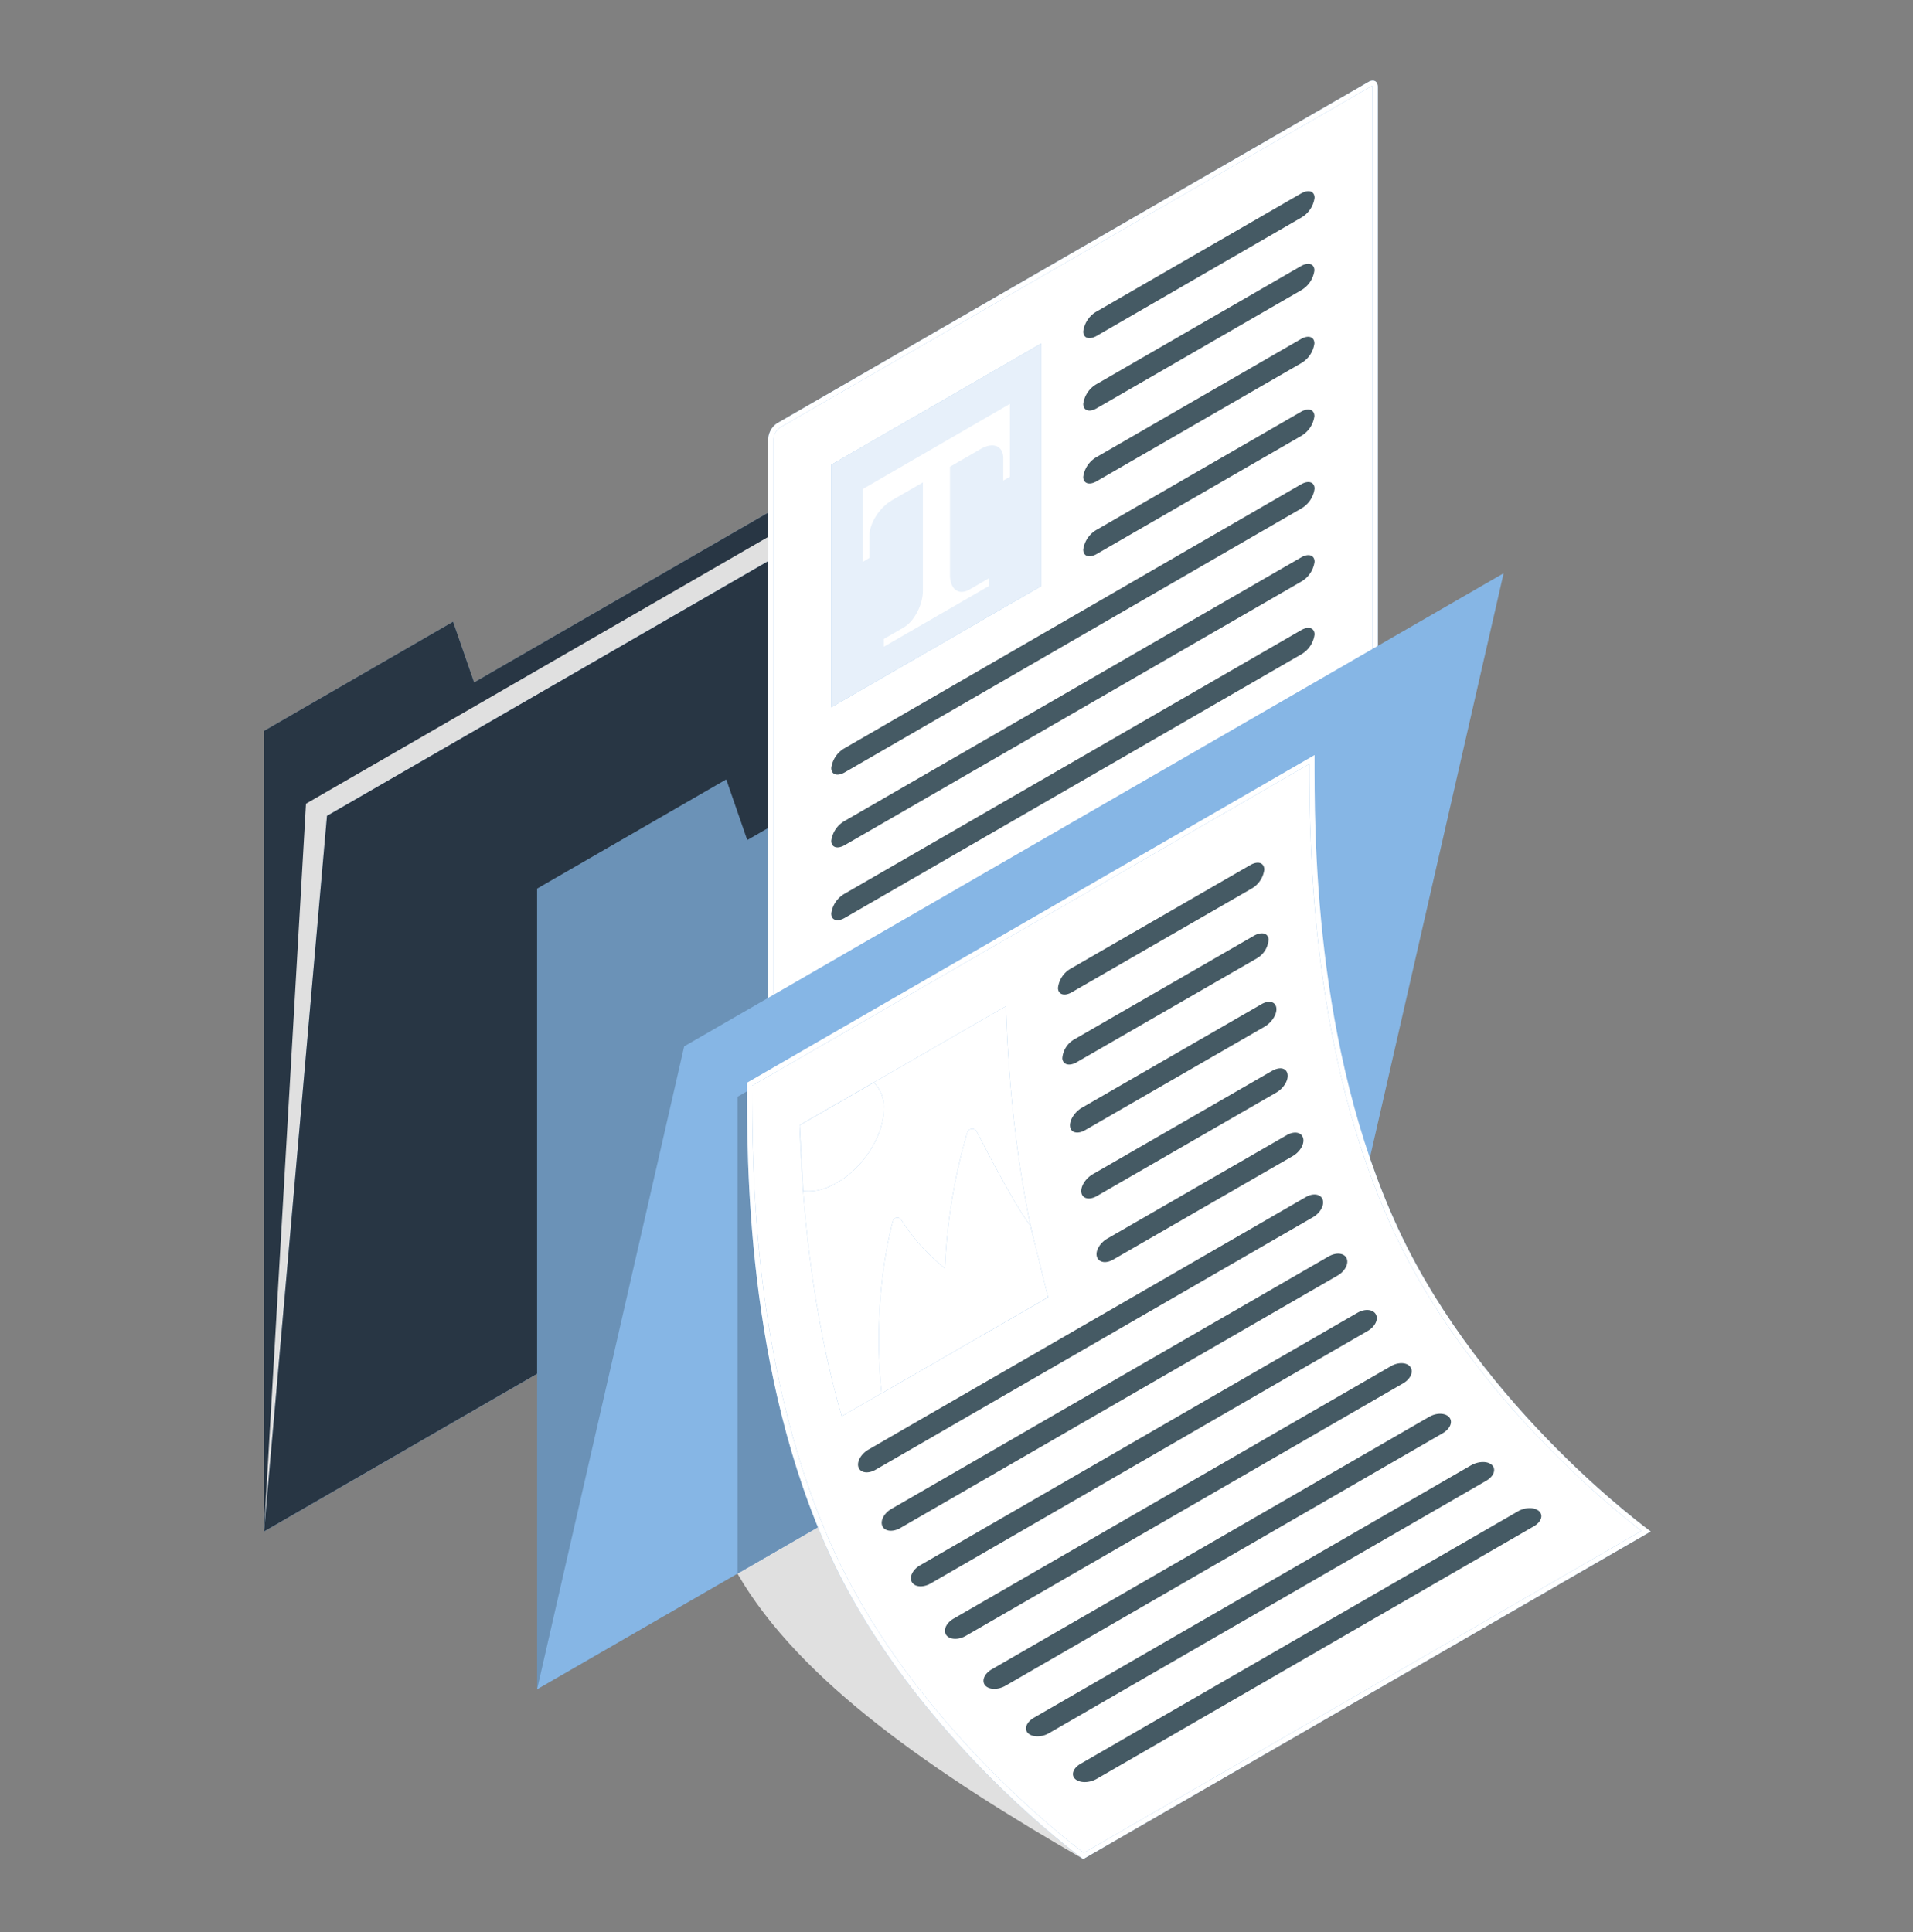
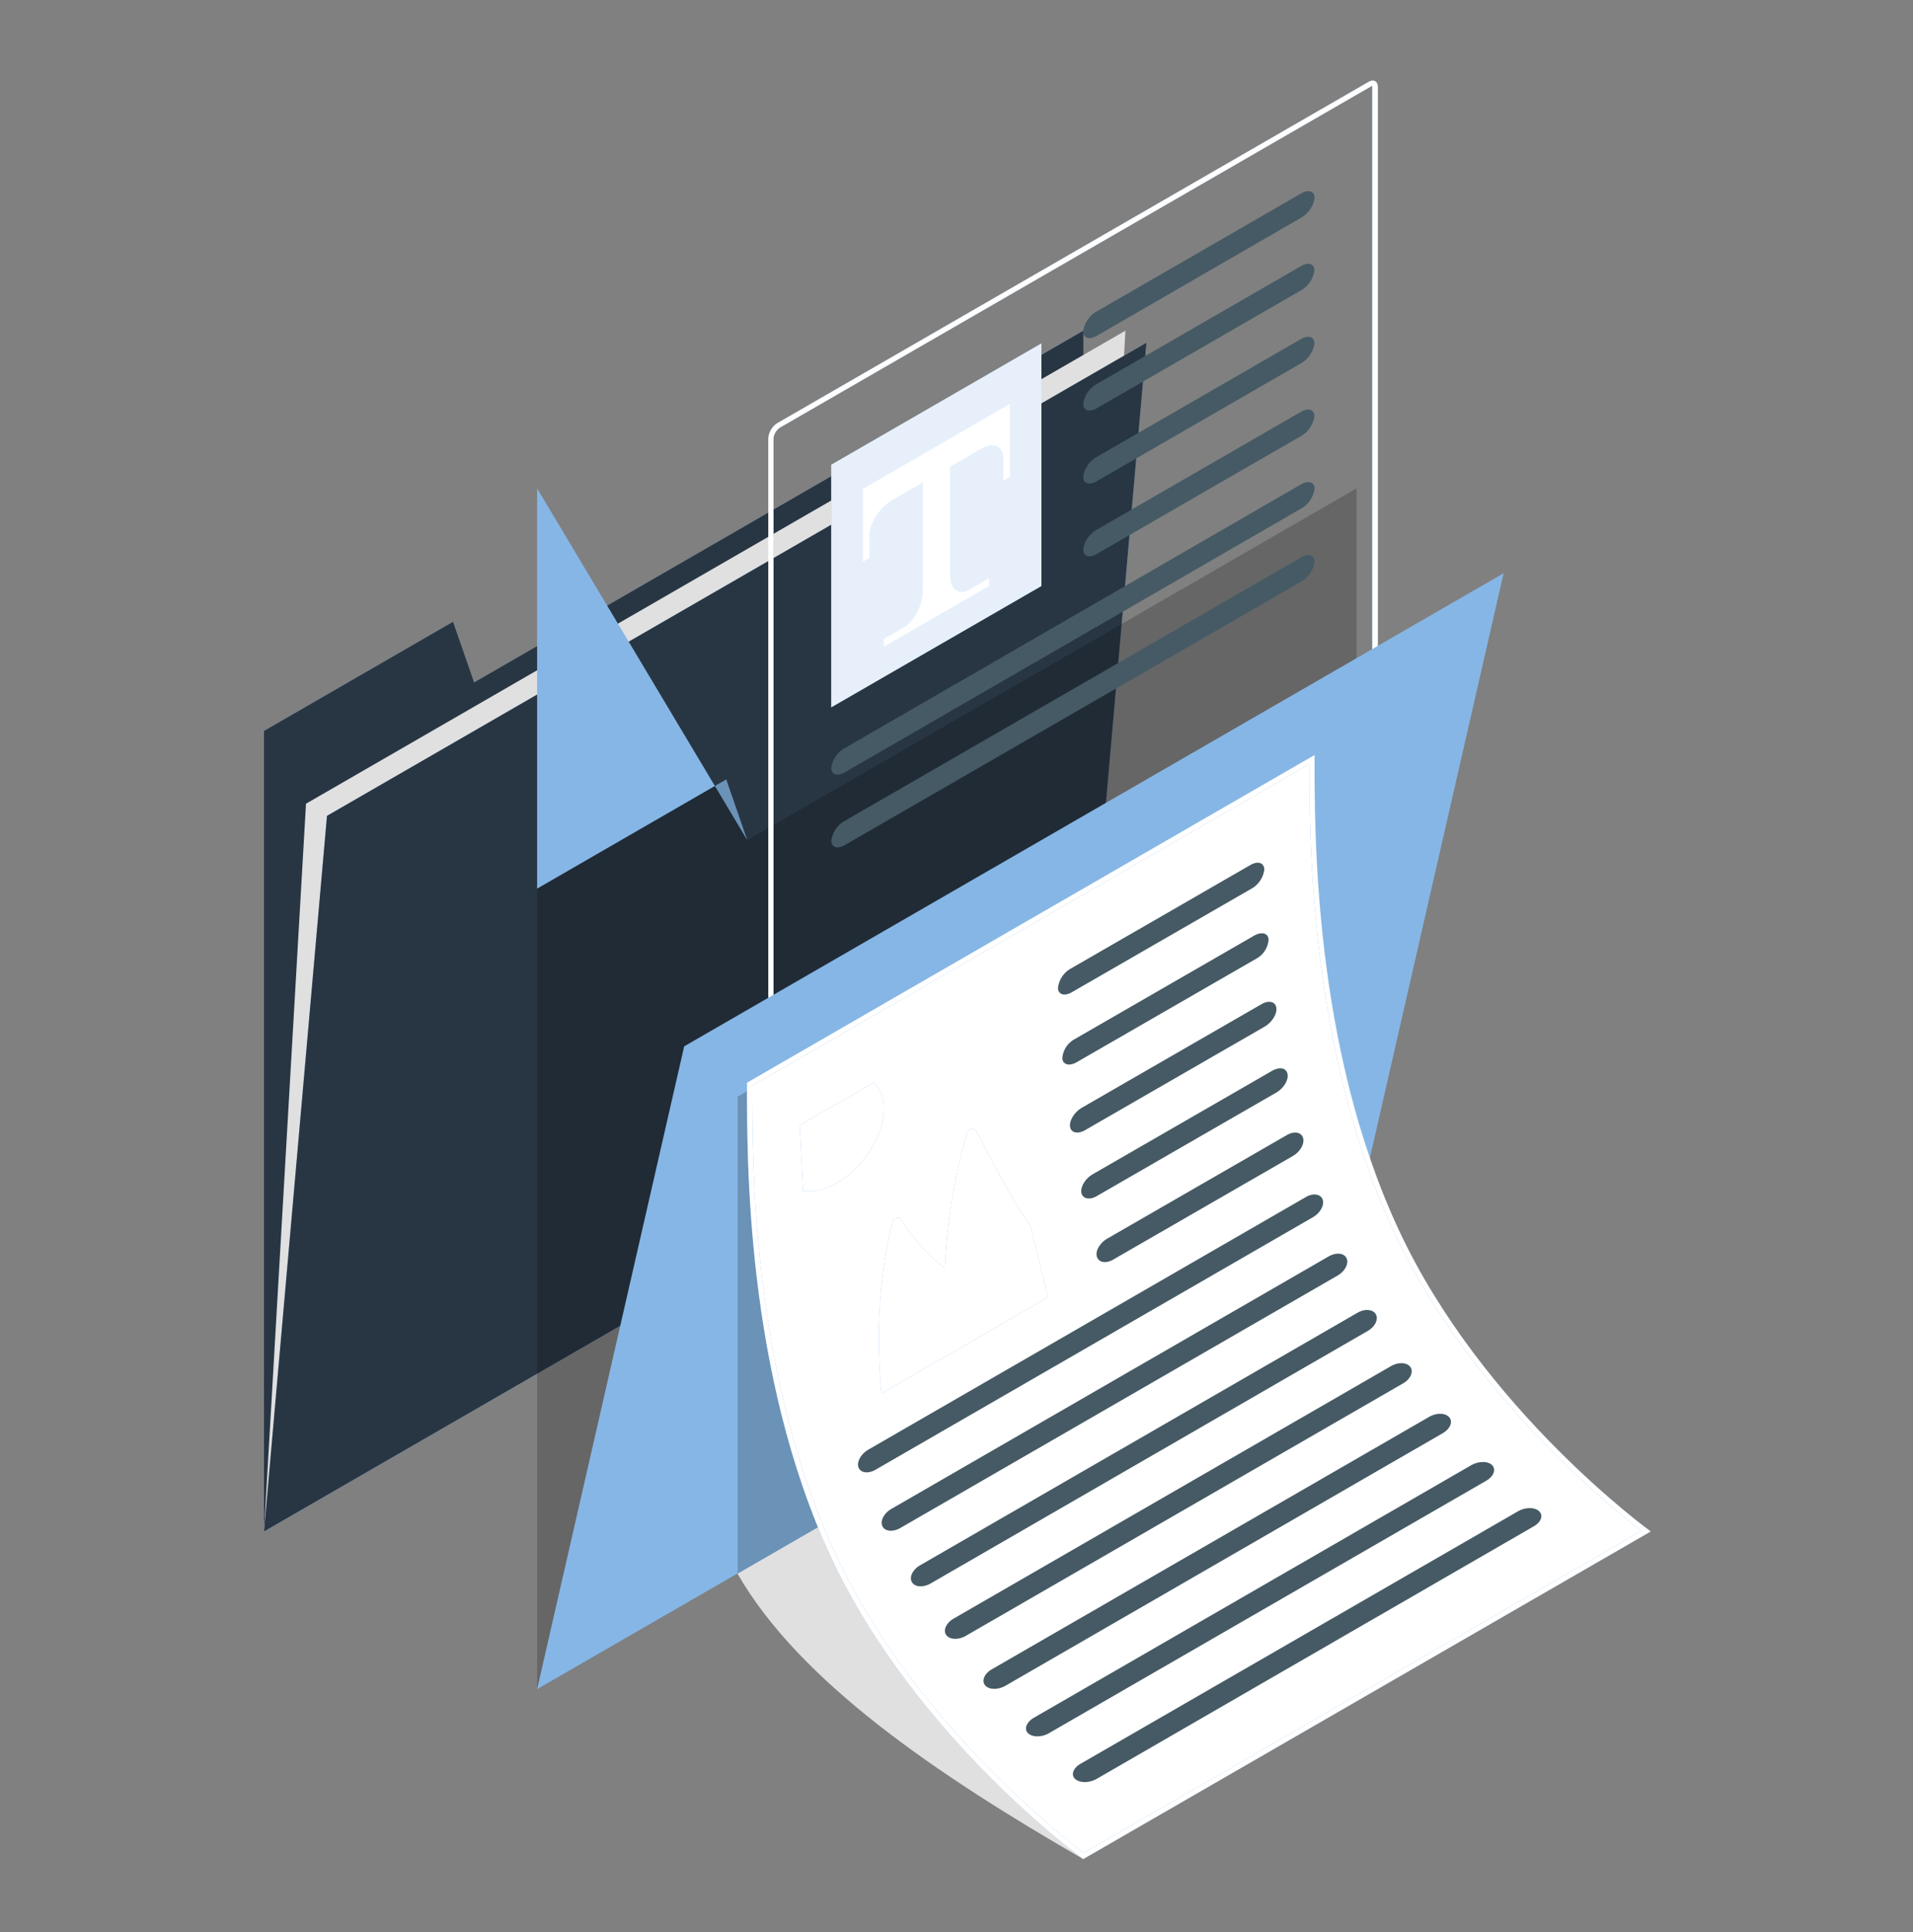
<svg xmlns="http://www.w3.org/2000/svg" xmlns:xlink="http://www.w3.org/1999/xlink" width="100" height="101" fill="none">
  <rect width="100%" height="100%" fill="#808080" stroke="none" />
  <style>.B{fill:#86b6e5}.C{fill:#fff}</style>
  <path d="M13.8 38.212v41.851l42.836-24.73-.003-38.047-31.849 18.389-1.101-3.172-9.883 5.708z" class="B" />
  <path opacity=".7" d="M13.8 38.212v41.851l42.836-24.73-.003-38.047-31.849 18.389-1.101-3.172-9.883 5.708z" fill="#000" />
  <path d="M13.8 80.063l2.196-38.047 42.836-24.73-2.196 38.047L13.8 80.063z" fill="#e0e0e0" />
  <path d="M13.8 80.063l3.293-37.412 42.836-24.733-3.293 37.414L13.8 80.063z" class="B" />
  <path opacity=".7" d="M13.8 80.063l3.293-37.412 42.836-24.733-3.293 37.414L13.8 80.063z" fill="#000" />
  <path d="M56.625 97.187c-7.69-4.44-14.823-9.266-18.078-14.928l9.896-5.713 8.182 20.642z" fill="#e0e0e0" />
-   <path d="M28.077 46.456v41.851l42.836-24.73V25.53L39.061 43.92l-1.098-3.172-9.885 5.708z" class="B" />
+   <path d="M28.077 46.456v41.851V25.53L39.061 43.92l-1.098-3.172-9.885 5.708z" class="B" />
  <path opacity=".2" d="M28.077 46.456v41.851l42.836-24.73V25.53L39.061 43.92l-1.098-3.172-9.885 5.708z" fill="#000" />
-   <path d="M40.418 58.829c-.108 0-.124-.124-.124-.197V22.94a.9.9 0 0 1 .119-.393c.069-.12.166-.223.281-.299L71.611 4.402c.042-.026.091-.041.141-.043.108 0 .124.124.124.197v35.692a.9.9 0 0 1-.4.695L40.559 58.789c-.043.025-.091.039-.141.041z" class="C" />
  <use xlink:href="#B" class="B" />
  <use xlink:href="#B" opacity=".7" class="C" />
  <path d="M43.454 24.295l10.983-6.341v12.681l-10.983 6.341V24.295z" class="B" />
  <g class="C">
    <path opacity=".8" d="M43.454 24.295l10.983-6.341v12.681l-10.983 6.341V24.295z" />
    <path d="M52.791 21.115v3.813l-.346.192v-1.165c0-.643-.522-.863-1.171-.489l-4.653 2.69c-.646.373-1.171 1.198-1.171 1.841v1.165l-.343.206v-3.805l7.685-4.448z" />
    <path d="M50.677 30.822c-.562.324-1.019-.016-1.019-.765v-6.103l-1.414.768v6.151c0 .746-.457 1.622-1.019 1.939l-1.022.589v.406l5.492-3.172v-.403l-1.017.589z" />
  </g>
  <g fill="#455a64">
    <path d="M56.625 17.329c0 .352.316.451.703.23l10.686-6.178a1.41 1.41 0 0 0 .703-1.041c0-.349-.316-.452-.703-.227l-10.678 6.165c-.193.107-.358.258-.481.441s-.202.392-.23.611zm0 3.786c0 .352.316.454.703.23l10.678-6.165a1.41 1.41 0 0 0 .703-1.041c0-.349-.316-.451-.703-.227l-10.678 6.165a1.41 1.41 0 0 0-.703 1.038zm0 3.813c0 .351.316.454.703.23l10.678-6.165a1.41 1.41 0 0 0 .703-1.038c0-.352-.316-.454-.703-.23L57.328 23.89a1.41 1.41 0 0 0-.703 1.038zm0 3.804c0 .352.316.454.703.23l10.678-6.165a1.41 1.41 0 0 0 .703-1.038c0-.351-.316-.454-.703-.23l-10.678 6.165a1.41 1.41 0 0 0-.703 1.038zM43.454 40.148c0 .352.314.454.703.23l23.857-13.79c.189-.107.352-.256.474-.437s.201-.386.229-.602c0-.351-.316-.452-.703-.23L44.157 39.11c-.19.107-.352.256-.474.436s-.2.386-.229.602z" />
    <path d="M43.454 43.952c0 .352.314.454.703.23l23.857-13.774a1.41 1.41 0 0 0 .703-1.041c0-.349-.316-.451-.703-.227L44.157 42.914c-.19.107-.352.256-.474.436s-.2.386-.229.602z" />
-     <path d="M43.454 47.759c0 .349.314.452.703.227l23.857-13.774a1.41 1.41 0 0 0 .703-1.041c0-.349-.316-.452-.703-.227L44.157 46.718c-.19.107-.352.257-.475.438s-.2.387-.229.603z" />
  </g>
  <g class="B">
    <path d="M28.077 88.307L35.765 54.7 78.6 29.968l-7.687 33.61-42.836 24.73z" />
    <path d="M38.559 57.331v24.927l9.886-5.708V51.626l-9.885 5.705z" />
  </g>
  <path opacity=".2" d="M38.559 57.331v24.927l9.886-5.708V51.626l-9.885 5.705z" fill="#000" />
  <path d="M56.644 97.025c-.841-.627-8.947-6.822-13.068-15.683-4.386-9.421-4.38-20.409-4.38-24.543v-.13l29.386-16.964c0 4.172 0 15.177 4.405 24.63 4.026 8.653 11.822 14.769 13.057 15.704l-29.4 16.986z" class="C" />
  <use xlink:href="#C" class="B" />
  <use xlink:href="#C" opacity=".7" class="C" />
  <path d="M65.362 45.221l-9.377 5.408a1.33 1.33 0 0 0-.681 1.025c.014.343.341.441.727.216l9.38-5.408a1.33 1.33 0 0 0 .679-1.011c-.016-.357-.338-.454-.727-.23zm.2 3.69l-9.377 5.408a1.25 1.25 0 0 0-.654 1.011c.03.333.37.422.757.197l9.38-5.408c.184-.099.341-.244.454-.42a1.23 1.23 0 0 0 .192-.588c-.027-.335-.362-.416-.752-.2zm.376 3.588l-9.38 5.408c-.387.224-.668.67-.622.992s.4.406.789.181l9.38-5.408c.387-.224.662-.668.614-.99s-.395-.408-.781-.184zm.562 3.48l-9.38 5.408c-.387.224-.654.663-.589.976s.433.384.811.16l9.377-5.408c.389-.224.649-.66.584-.973s-.403-.387-.803-.162zm.762 3.364l-9.38 5.408c-.387.224-.638.652-.541.952s.468.368.854.143l9.38-5.408c.389-.224.633-.649.541-.952s-.468-.368-.854-.143zm.99 3.242L45.393 75.783c-.387.225-.622.641-.516.93s.508.343.895.119L68.63 63.634c.389-.224.614-.638.508-.93s-.514-.343-.887-.119zm1.204 3.096L46.6 78.879c-.389.224-.603.63-.473.906s.541.319.936.095l22.859-13.198c.389-.225.598-.63.468-.906s-.543-.316-.933-.095zm1.5 2.95L48.097 81.829c-.389.224-.581.619-.427.882s.595.289.984.065l22.843-13.198c.387-.222.573-.614.419-.876s-.581-.295-.96-.07zm1.749 2.791L49.849 84.617c-.389.224-.562.611-.387.857s.638.27 1.027.043l22.856-13.198c.389-.224.557-.606.381-.855s-.633-.268-1.022-.043zm1.996 2.652L51.842 87.269c-.387.224-.541.6-.346.836s.673.246 1.063.022l22.859-13.203c.387-.225.541-.595.341-.83s-.668-.251-1.057-.019zm2.203 2.525L54.053 89.795c-.389.224-.541.592-.314.811s.708.224 1.095 0l22.859-13.198c.389-.224.525-.587.308-.811s-.703-.219-1.098.003zm2.435 2.415L56.48 92.209c-.387.225-.514.584-.27.798s.741.206 1.13-.019L80.18 79.79c.387-.224.508-.576.27-.792s-.733-.208-1.111.016z" fill="#455a64" />
  <use xlink:href="#D" class="B" />
  <use xlink:href="#D" opacity=".8" class="C" />
  <use xlink:href="#E" class="B" />
  <use xlink:href="#E" opacity=".6" class="C" />
  <use xlink:href="#F" class="B" />
  <use xlink:href="#F" opacity=".6" class="C" />
  <defs>
    <path id="B" d="M71.735 4.483a.27.27 0 0 1 0 .059v35.692c-.009.115-.043.227-.101.327s-.137.186-.232.252L40.486 58.659l-.054.024c-.004-.02-.004-.04 0-.059V22.932c.009-.115.044-.226.102-.325s.136-.185.231-.25L71.681 4.51a.15.15 0 0 1 .057-.024m.016-.27a.42.42 0 0 0-.208.062L40.629 22.124a1.04 1.04 0 0 0-.468.811v35.692c0 .211.106.333.27.333.074-.002.145-.023.208-.062l30.917-17.846a1.03 1.03 0 0 0 .468-.811V4.548c0-.211-.106-.335-.27-.333z" />
    <path id="C" d="M68.447 39.948c0 4.348.084 15.142 4.418 24.454 3.891 8.355 11.289 14.363 12.936 15.631L56.652 96.863c-1.138-.857-8.939-6.949-12.952-15.567-4.38-9.393-4.38-20.36-4.38-24.489v-.051l29.116-16.81m.27-.468L39.049 56.601c0 3.891-.081 15.196 4.394 24.809 4.405 9.434 13.182 15.777 13.182 15.777L86.29 80.061s-8.788-6.343-13.179-15.777c-4.478-9.612-4.394-20.918-4.394-24.809l-.011.003z" />
-     <path id="D" d="M52.586 52.599l-10.783 6.219c.119 3.907.565 9.542 2.198 15.218l10.786-6.219c-1.636-5.676-2.082-11.313-2.201-15.218z" />
    <path id="E" d="M46.2 57.959a1.78 1.78 0 0 0-.525-1.368l-3.872 2.233.181 3.431a2.54 2.54 0 0 0 1.463-.27c1.522-.698 2.753-2.507 2.753-4.026z" />
    <path id="F" d="M53.87 64.086c-.719-.906-2.182-3.704-2.807-4.924a.27.27 0 0 0-.266-.147.27.27 0 0 0-.234.192c-.676 2.31-1.068 4.693-1.168 7.098-.901-.715-1.675-1.576-2.29-2.547a.24.24 0 0 0-.239-.099.24.24 0 0 0-.191.175c-1.179 4.54-.587 9.007-.587 9.007l8.698-5.024-.917-3.731z" />
  </defs>
</svg>